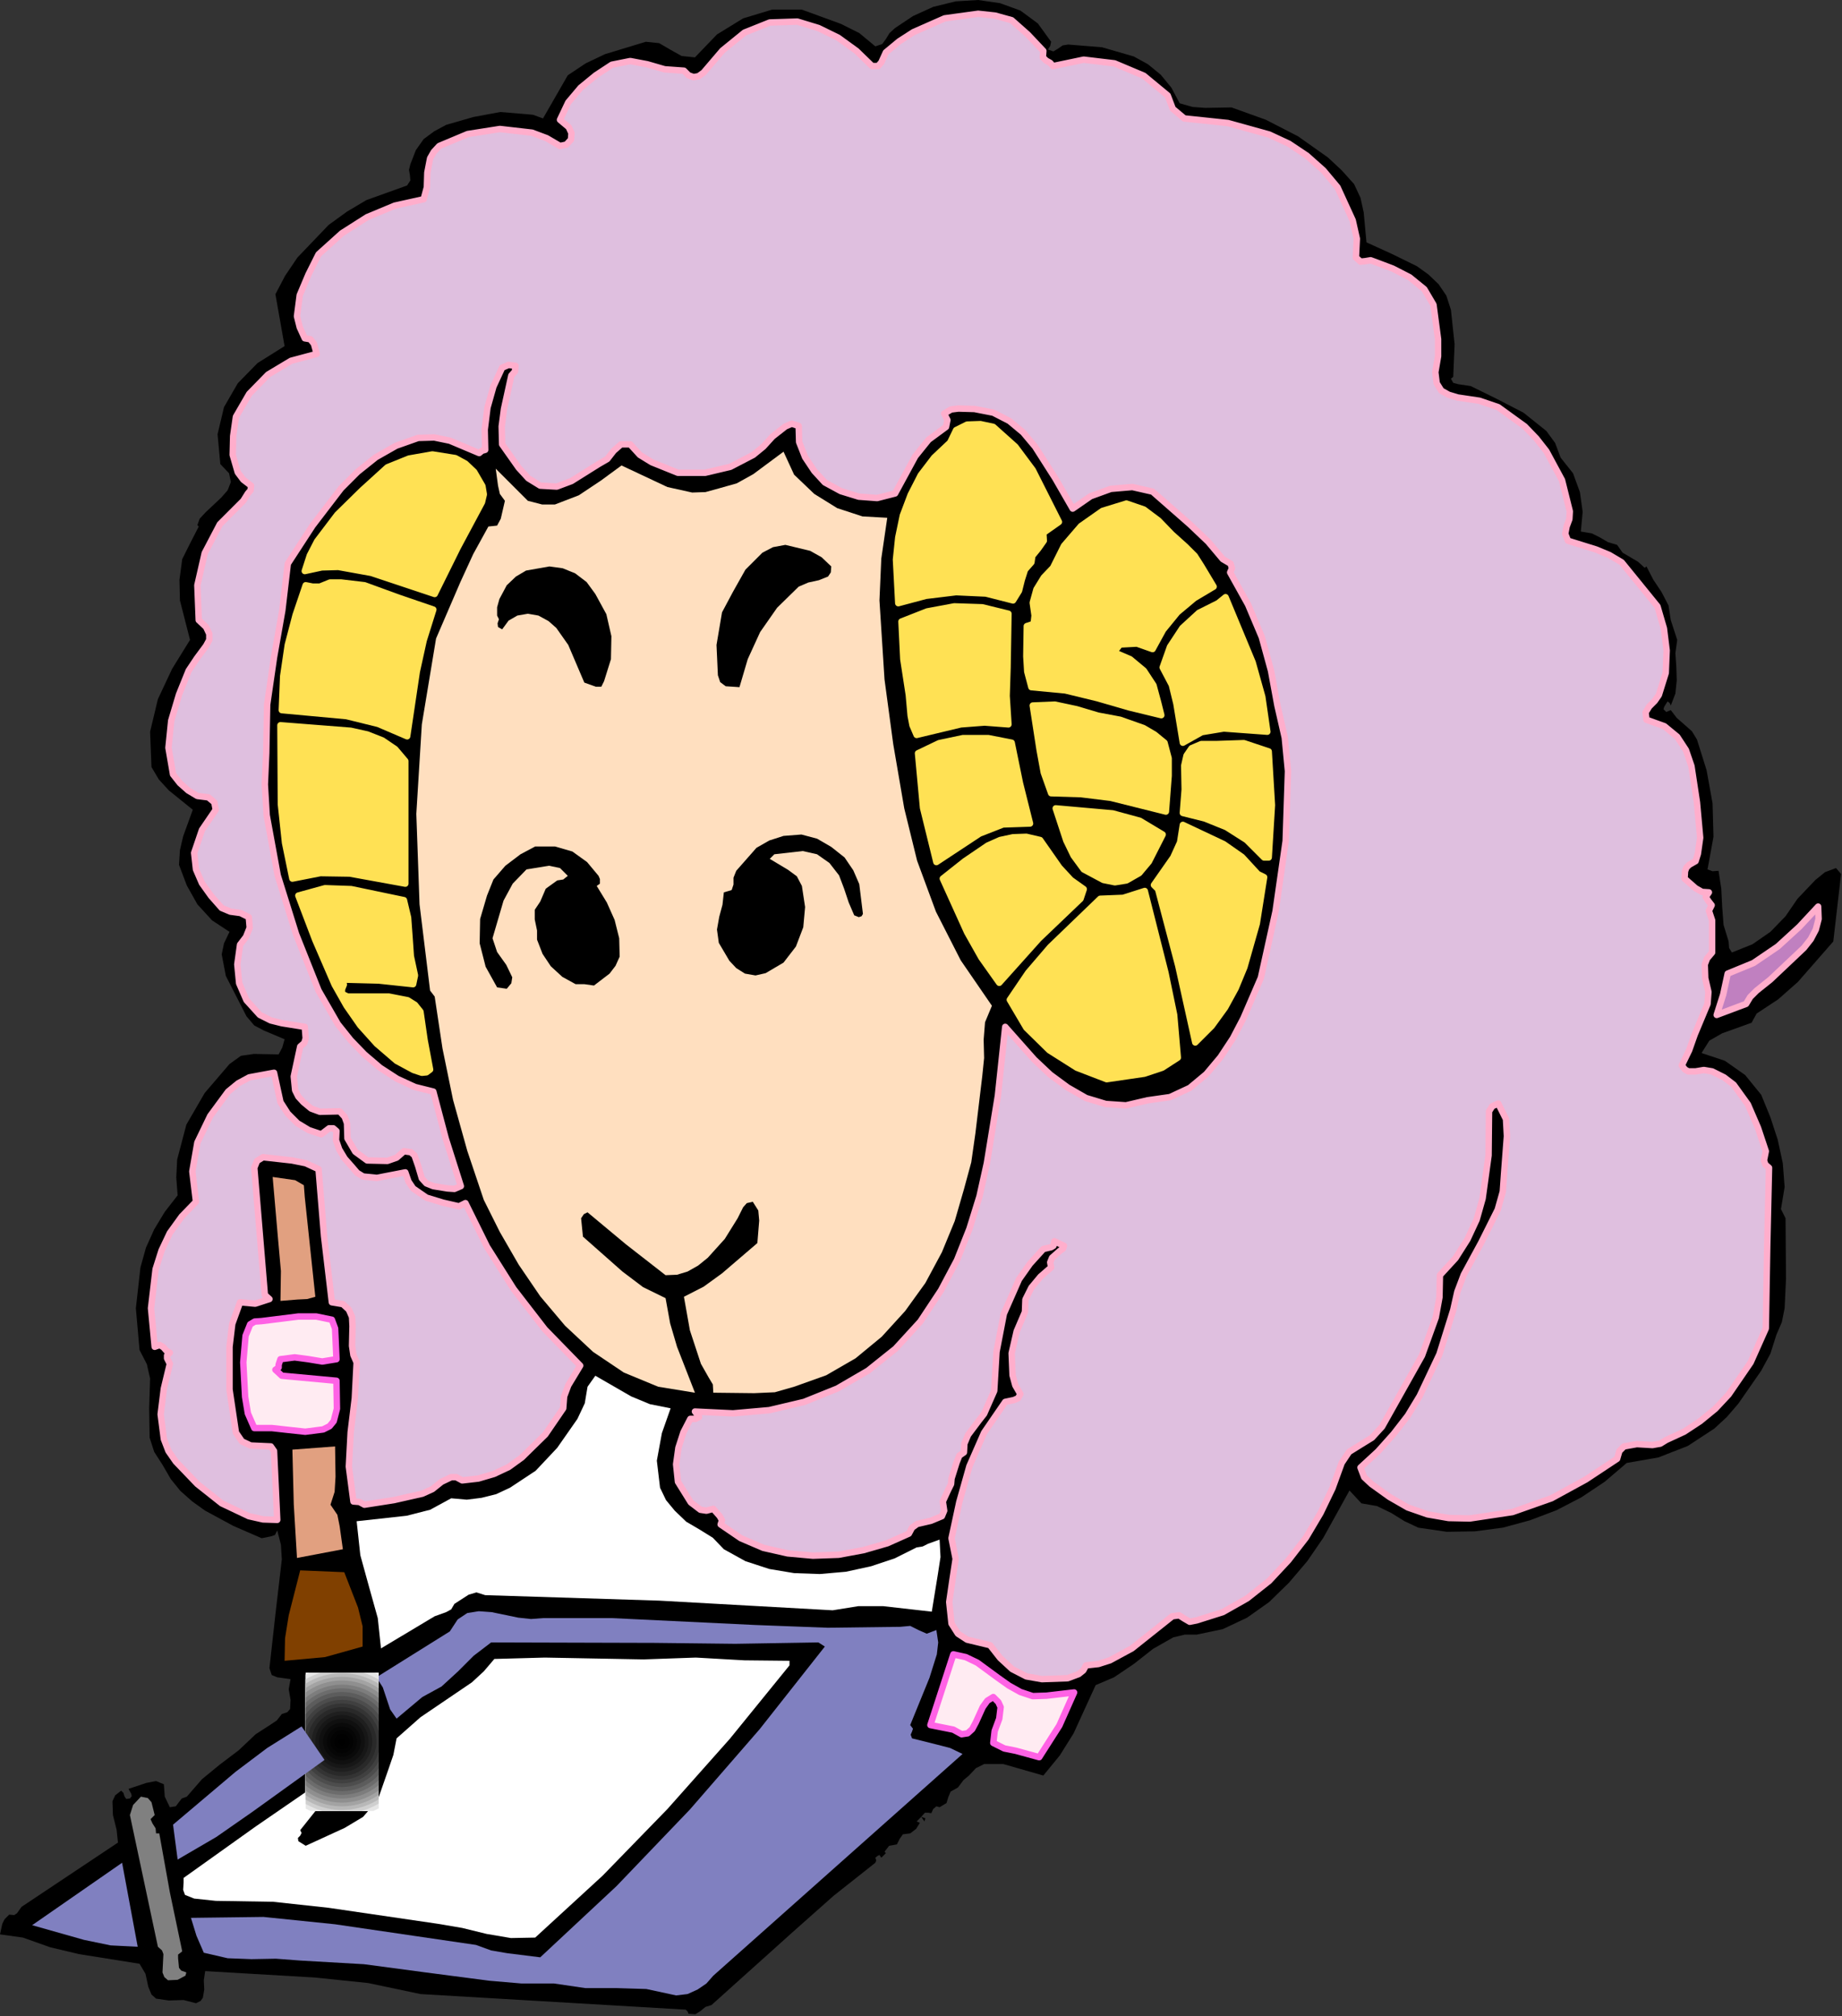
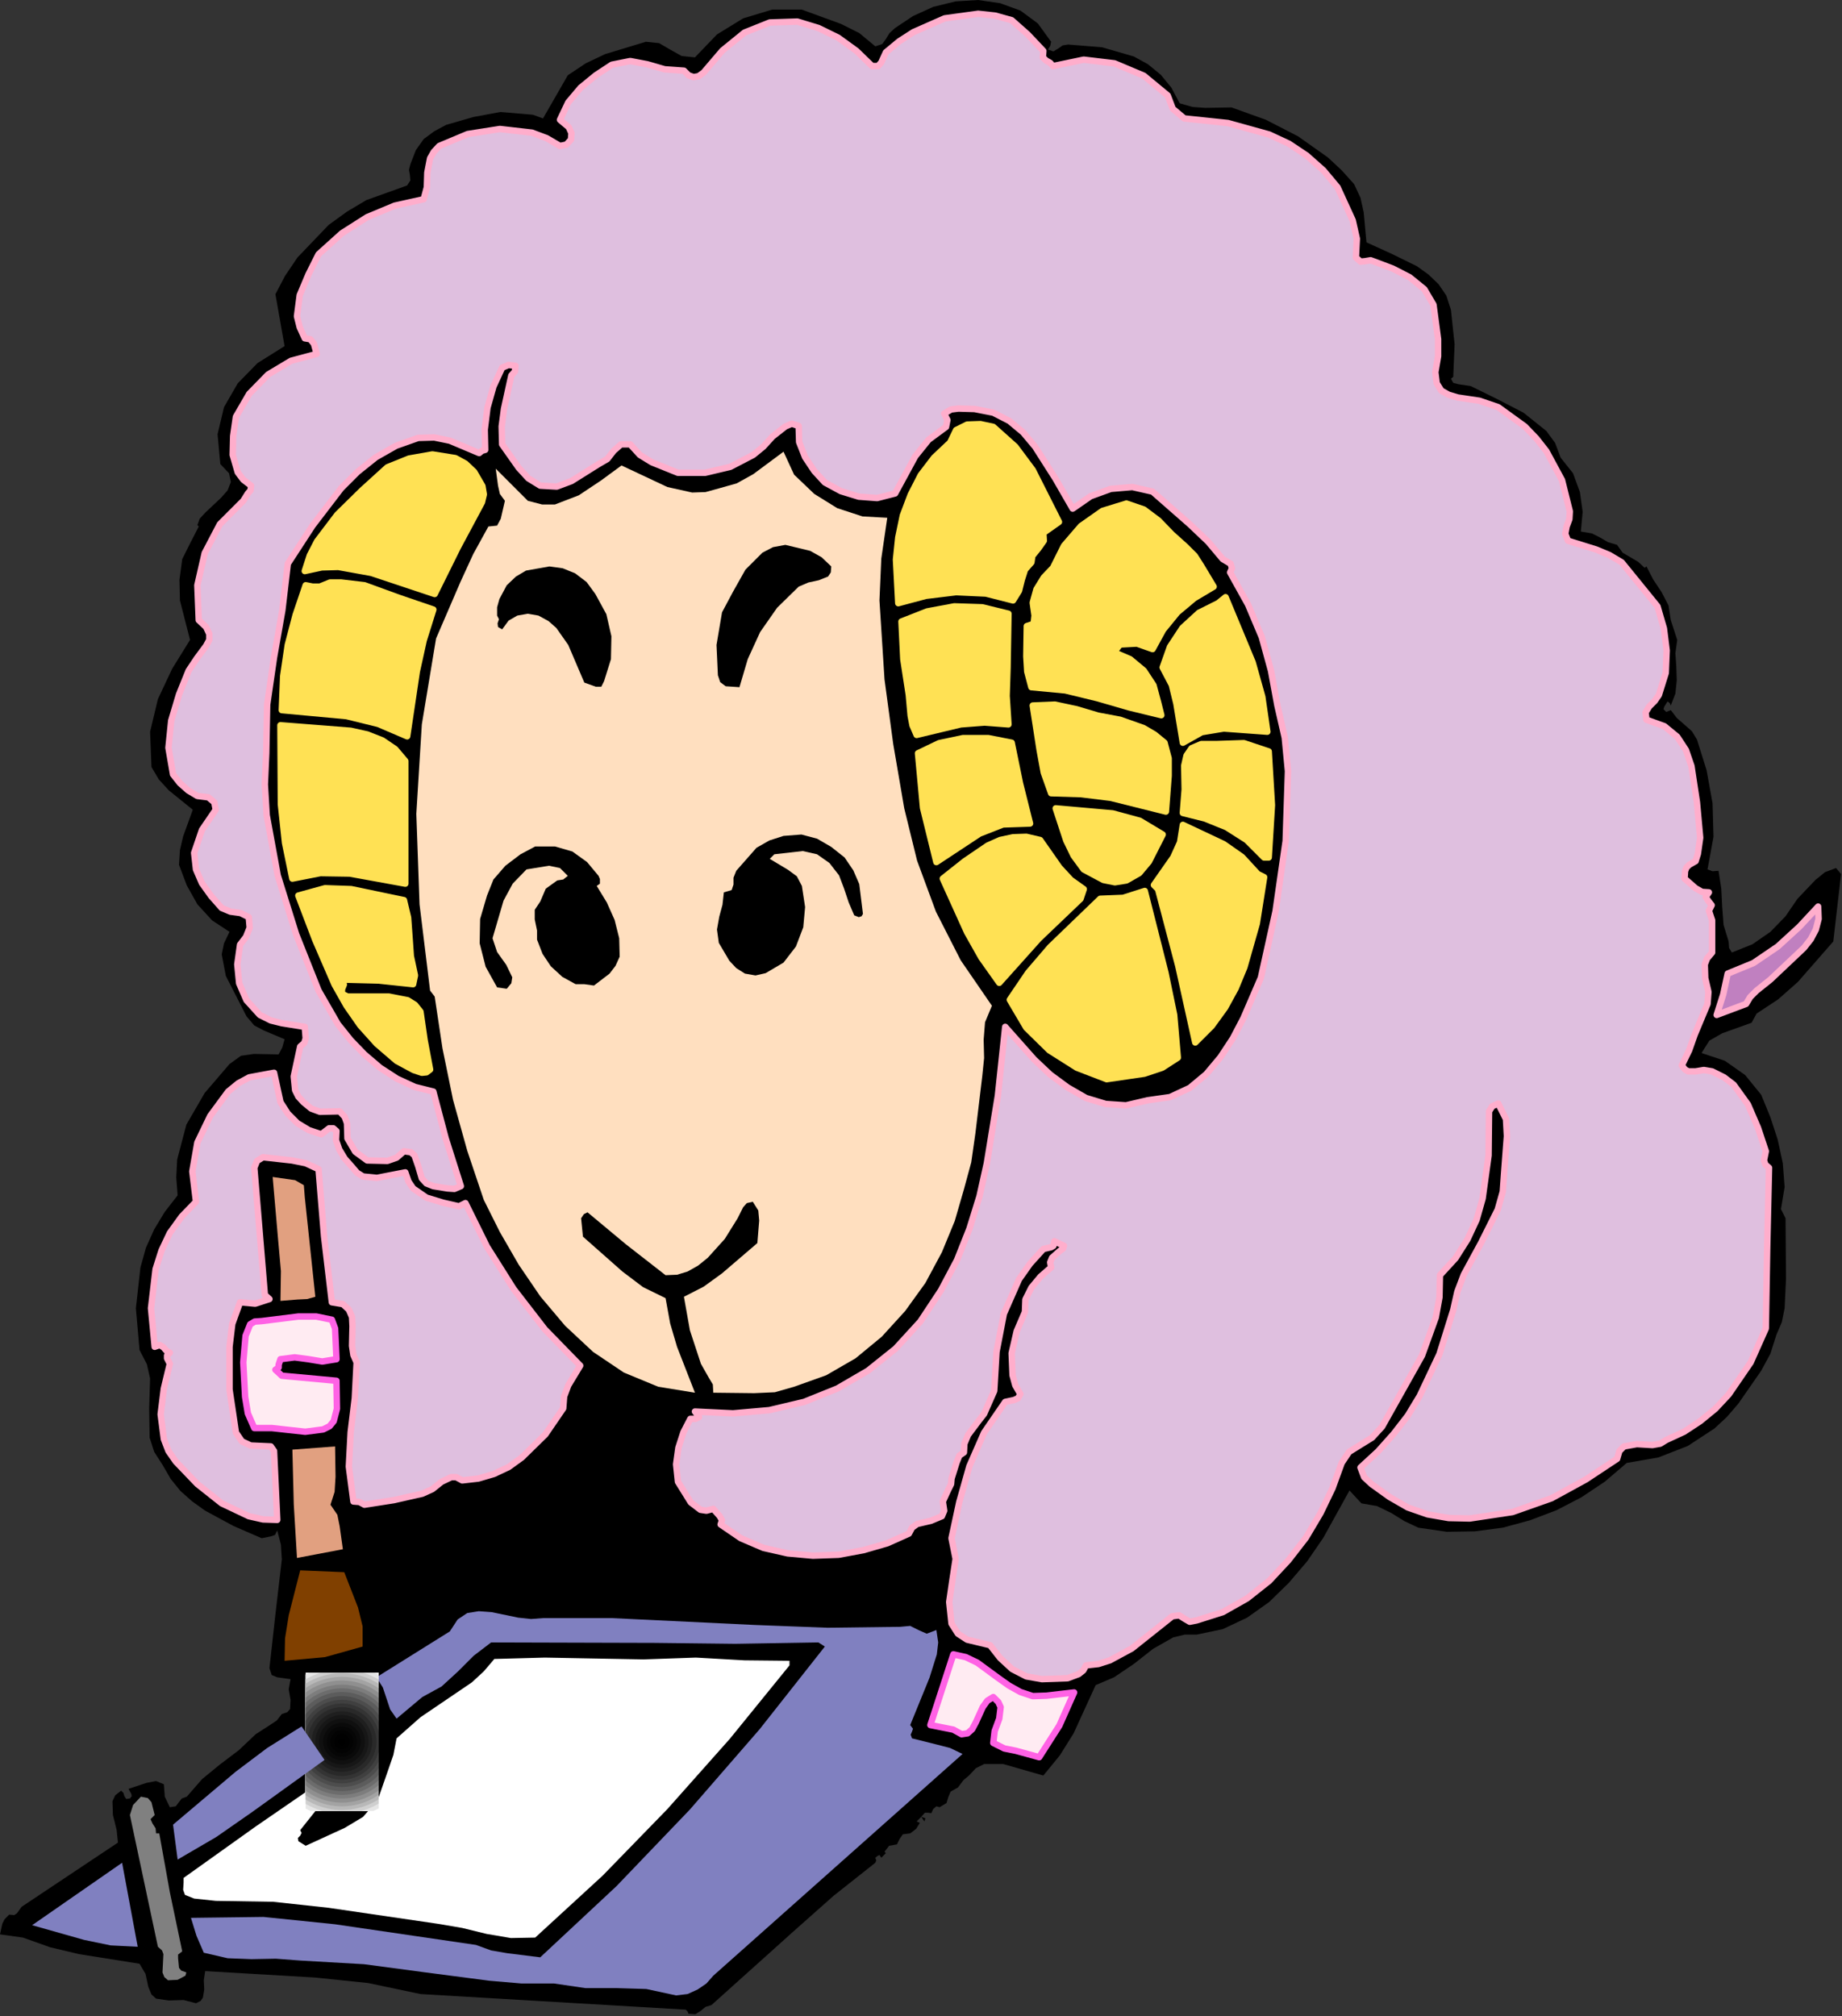
<svg xmlns="http://www.w3.org/2000/svg" xmlns:ns1="http://sodipodi.sourceforge.net/DTD/sodipodi-0.dtd" xmlns:ns2="http://www.inkscape.org/namespaces/inkscape" version="1.0" width="101.93mm" height="111.557mm" id="svg257" ns1:docname="ETOHT014.WMF">
  <rect width="100%" height="100%" fill="#333333" stroke="none" />
  <ns1:namedview pagecolor="#ffffff" bordercolor="#666666" borderopacity="1" objecttolerance="10" gridtolerance="10" guidetolerance="10" ns2:pageopacity="0" ns2:pageshadow="2" ns2:window-width="640" ns2:window-height="480" id="namedview259" />
  <defs id="defs9">
    <clipPath clipPathUnits="userSpaceOnUse" id="clipWmfPath1">
      <path d="M 0,0 L 385.152,0 L 385.152,421.536 L 0,421.536 z" id="path2" />
    </clipPath>
    <clipPath clipPathUnits="userSpaceOnUse" id="clipWmfPath2">
      <path d="M 63.936,349.824 V 378.721 H 79.199 V 349.824 Z" id="path5" />
    </clipPath>
    <pattern id="WMFhbasepattern" patternUnits="userSpaceOnUse" width="6" height="6" x="0" y="0" />
  </defs>
  <path style="fill:#000000;fill-rule:evenodd;fill-opacity:1;stroke:none;" clip-path="url(#clipWmfPath1)" d="  M 219.84,8.736   L 219.648,9.6   L 219.168,10.368   L 220.32,10.752   L 221.28,10.176   L 222.24,9.504   L 223.392,9.312   L 230.496,9.888   L 237.12,11.808   L 240.096,13.44   L 242.784,15.648   L 244.992,18.336   L 246.72,21.6   L 249.408,22.368   L 252.096,22.56   L 257.568,22.464   L 264.768,25.056   L 271.488,28.512   L 277.728,32.928   L 280.608,35.616   L 283.2,38.496   L 284.544,41.376   L 285.216,44.448   L 285.792,50.688   L 291.072,53.088   L 296.352,55.68   L 298.752,57.408   L 300.864,59.424   L 302.496,61.824   L 303.456,64.8   L 304.224,72   L 303.936,78.816   L 303.456,79.2   L 303.936,80.064   L 304.992,80.352   L 307.584,80.736   L 313.056,83.424   L 318.624,86.304   L 323.424,90.144   L 325.248,92.64   L 326.4,95.712   L 328.992,98.976   L 330.432,102.912   L 331.008,107.04   L 330.624,111.168   L 332.928,111.552   L 334.656,112.416   L 336.288,113.376   L 338.208,113.952   L 339.36,115.584   L 340.992,116.544   L 342.624,117.504   L 343.968,118.752   L 344.352,118.464   L 345.792,121.248   L 347.52,123.84   L 348.96,126.624   L 349.44,129.696   L 350.784,133.824   L 350.4,136.608   L 350.592,139.392   L 350.688,142.272   L 350.4,145.056   L 349.44,147.552   L 349.248,147.072   L 348.768,146.688   L 348.096,147.744   L 347.904,148.32   L 348.48,148.896   L 349.44,148.512   L 350.688,150.144   L 352.224,151.488   L 353.856,152.928   L 354.912,154.656   L 356.928,161.088   L 358.176,168   L 358.368,175.008   L 357.12,181.824   L 358.176,182.208   L 359.424,182.112   L 360,185.856   L 360.192,189.696   L 360.48,193.44   L 361.536,196.896   L 361.632,198.24   L 362.208,199.2   L 366.528,197.472   L 370.272,194.88   L 373.44,191.616   L 375.936,187.968   L 379.68,184.032   L 381.696,182.4   L 384,181.536   L 385.056,182.784   L 383.424,196.896   L 376.032,205.344   L 371.904,208.992   L 367.392,211.968   L 366.336,213.888   L 360.192,216.096   L 357.504,217.632   L 355.872,220.224   L 360.768,221.856   L 364.992,224.832   L 368.352,228.96   L 370.272,233.664   L 371.808,238.368   L 372.864,243.264   L 373.248,248.256   L 372.48,252.864   L 373.44,254.784   L 373.536,267.456   L 373.248,273.6   L 372.672,276.48   L 371.52,279.168   L 370.272,283.104   L 368.352,286.656   L 363.552,293.568   L 361.152,296.352   L 358.56,298.752   L 352.992,302.4   L 346.848,304.8   L 340.224,305.952   L 335.616,309.888   L 330.72,313.152   L 325.536,315.84   L 319.968,317.952   L 314.304,319.488   L 308.448,320.256   L 302.592,320.352   L 296.64,319.488   L 293.76,318.144   L 290.976,316.416   L 288,314.976   L 284.736,314.4   L 282.24,311.712   L 276.768,321.6   L 273.408,326.496   L 269.568,331.008   L 265.44,335.04   L 260.832,338.304   L 255.744,340.704   L 250.272,341.856   L 247.776,341.856   L 245.376,342.432   L 241.152,344.832   L 237.12,348   L 232.992,350.784   L 229.152,352.416   L 224.544,362.496   L 221.664,367.104   L 218.208,371.328   L 209.856,368.928   L 205.824,368.928   L 204.096,369.792   L 202.656,371.328   L 201.504,372.288   L 200.352,373.824   L 198.816,374.688   L 198.336,375.84   L 197.952,377.088   L 196.512,377.952   L 195.84,377.76   L 195.168,378.336   L 194.784,379.2   L 194.112,379.104   L 193.44,379.104   L 192.672,379.968   L 193.536,380.256   L 193.344,380.928   L 192.672,379.968   L 191.712,380.928   L 192.384,381.216   L 191.616,382.464   L 190.368,383.424   L 188.832,383.616   L 188.16,384.576   L 187.584,385.728   L 185.952,386.016   L 184.992,387.264   L 185.28,387.552   L 184.32,388.512   L 183.936,387.936   L 183.552,388.128   L 183.072,388.512   L 183.264,389.088   L 183.072,389.568   L 174.336,396.48   L 165.792,404.064   L 148.8,419.328   L 147.552,419.712   L 146.496,420.576   L 145.44,421.248   L 144,421.152   L 143.808,420.672   L 143.424,420.288   L 87.936,417.024   L 76.992,414.72   L 65.856,413.568   L 42.912,412.224   L 42.624,414.144   L 42.72,416.064   L 42.432,417.792   L 41.952,418.464   L 40.992,418.944   L 38.4,418.272   L 35.328,418.368   L 32.64,417.984   L 31.68,417.12   L 31.008,415.488   L 30.432,412.8   L 29.184,410.688   L 16.512,408.672   L 10.464,407.232   L 4.8,405.216   L 0,404.544   L 0.48,402.336   L 0.96,401.376   L 1.92,400.416   L 2.976,400.512   L 3.552,400.128   L 4.512,398.784   L 24.672,385.344   L 24.384,382.656   L 23.616,379.584   L 23.52,376.704   L 24.096,375.456   L 25.344,374.496   L 25.824,374.976   L 26.016,375.648   L 26.4,376.224   L 27.168,376.128   L 27.552,375.648   L 27.456,375.168   L 26.88,374.112   L 30.624,372.864   L 32.64,372.48   L 34.272,373.152   L 34.464,375.744   L 35.52,377.952   L 36.768,377.76   L 37.344,376.992   L 38.016,376.128   L 39.072,375.744   L 42.24,372.096   L 45.984,369.024   L 49.92,366.048   L 53.472,362.688   L 56.448,360.768   L 57.888,359.808   L 58.944,358.464   L 60.096,358.08   L 60.672,357.408   L 60.768,355.488   L 60.384,353.28   L 60.768,351.168   L 57.984,350.784   L 56.832,350.304   L 56.352,348.864   L 57.6,337.632   L 58.944,326.112   L 58.752,323.04   L 57.984,320.064   L 57.504,321.024   L 56.64,321.312   L 54.72,321.696   L 48.768,319.104   L 42.912,315.936   L 40.224,314.016   L 37.728,311.808   L 35.712,309.312   L 33.984,306.336   L 32.256,303.648   L 31.296,300.672   L 31.2,294.528   L 31.392,288.288   L 30.72,285.312   L 29.184,282.336   L 28.416,273.6   L 29.376,265.056   L 30.528,260.928   L 32.256,257.088   L 34.464,253.44   L 37.152,249.984   L 36.864,246.24   L 37.056,242.496   L 38.976,235.2   L 42.816,228.576   L 48,222.528   L 50.4,220.8   L 53.088,220.416   L 58.272,220.512   L 59.04,219.072   L 59.52,217.344   L 55.2,215.52   L 53.184,214.464   L 51.552,212.544   L 47.232,204.096   L 46.368,199.584   L 46.848,197.28   L 48,194.88   L 44.352,192.48   L 41.28,189.12   L 39.072,185.184   L 37.44,180.864   L 37.632,177.792   L 38.304,174.912   L 40.32,169.344   L 35.328,165.312   L 33.216,163.008   L 31.68,160.416   L 31.392,153.024   L 33.024,146.208   L 36,139.872   L 39.744,133.824   L 37.632,125.568   L 37.536,121.248   L 38.112,116.928   L 39.744,113.664   L 41.568,110.112   L 41.28,109.824   L 41.76,108.48   L 43.008,107.136   L 46.272,104.064   L 47.616,102.528   L 48.288,100.8   L 47.904,98.976   L 46.08,97.056   L 45.504,90.816   L 46.848,85.152   L 49.728,80.16   L 53.856,75.936   L 59.52,72.384   L 57.6,61.536   L 59.616,57.696   L 62.208,53.856   L 68.736,47.04   L 72.576,44.256   L 76.608,41.856   L 85.152,38.784   L 85.824,37.728   L 85.728,36.576   L 85.536,35.52   L 85.824,34.368   L 86.976,31.392   L 88.608,29.088   L 90.816,27.456   L 93.312,26.112   L 98.976,24.48   L 104.64,23.424   L 109.248,23.808   L 111.456,24   L 113.568,24.768   L 118.752,15.744   L 122.496,13.248   L 126.528,11.328   L 135.072,8.736   L 137.856,9.024   L 140.16,10.368   L 142.56,11.712   L 145.344,12   L 149.952,7.2   L 155.424,3.84   L 161.472,2.016   L 167.712,2.016   L 175.872,4.992   L 179.712,6.912   L 183.072,9.696   L 184.512,9.216   L 185.28,8.16   L 186.048,6.912   L 187.2,5.856   L 190.944,3.36   L 195.168,1.44   L 199.872,0.288   L 204.576,0   L 209.184,0.672   L 213.408,2.208   L 217.056,4.896   L 219.84,8.736  z " id="path11" />
  <path style="fill:#dfbfdf;fill-rule:evenodd;fill-opacity:1;stroke:#ffaecc;stroke-width:1.344px;stroke-linecap:round;stroke-linejoin:round;stroke-miterlimit:4;stroke-dasharray:none;stroke-opacity:1;" clip-path="url(#clipWmfPath1)" d="  M 218.208,10.656   L 218.112,12   L 218.784,12.672   L 219.648,13.152   L 220.224,13.824   L 226.656,12.48   L 233.088,13.248   L 239.232,15.84   L 244.224,19.968   L 245.28,22.752   L 247.68,24.768   L 256.8,25.728   L 265.44,28.128   L 269.568,30.048   L 273.312,32.544   L 276.768,35.616   L 279.744,39.168   L 282.912,46.08   L 283.776,49.92   L 283.584,53.856   L 284.544,54.72   L 285.504,54.624   L 286.656,54.432   L 287.712,54.816   L 291.264,56.16   L 294.816,57.984   L 297.888,60.48   L 299.808,63.744   L 300.768,70.944   L 300.768,74.496   L 300.192,77.856   L 300.48,80.16   L 301.44,81.696   L 302.976,82.56   L 304.896,83.136   L 309.408,83.808   L 313.344,85.152   L 318.912,89.184   L 321.312,91.68   L 323.424,94.368   L 326.688,100.416   L 328.32,106.944   L 328.224,108.576   L 327.648,110.112   L 327.36,111.648   L 327.936,113.088   L 333.792,114.912   L 336.576,116.064   L 339.168,117.6   L 346.656,126.816   L 348,131.424   L 348.576,136.032   L 348.384,140.736   L 346.944,145.344   L 346.08,146.592   L 344.928,147.744   L 344.16,148.992   L 344.352,150.528   L 348.096,151.872   L 350.784,154.08   L 352.608,156.864   L 353.76,160.224   L 354.912,167.808   L 355.584,175.2   L 355.104,178.56   L 354.624,180.096   L 353.28,180.864   L 352.704,181.44   L 352.416,182.208   L 352.32,183.744   L 354.624,185.76   L 355.968,186.528   L 357.408,186.624   L 356.736,187.584   L 357.312,188.448   L 357.984,189.312   L 357.408,190.464   L 358.08,192.48   L 358.08,194.592   L 358.08,199.2   L 357.024,200.448   L 356.544,201.696   L 356.64,204.576   L 357.312,207.456   L 357.12,209.952   L 354.432,216.384   L 353.28,219.648   L 351.744,222.816   L 352.416,223.68   L 353.088,224.064   L 354.624,224.064   L 356.352,223.776   L 358.08,224.064   L 360.576,225.312   L 362.592,226.848   L 365.568,230.976   L 367.68,235.872   L 369.312,240.768   L 368.928,242.688   L 369.216,243.552   L 369.984,244.224   L 369.6,260.928   L 369.312,277.824   L 366.144,284.928   L 361.536,291.648   L 358.752,294.624   L 355.584,297.216   L 352.224,299.424   L 348.48,301.152   L 347.232,301.92   L 345.6,302.208   L 342.336,302.016   L 339.648,302.496   L 338.688,303.456   L 338.208,305.088   L 331.68,309.408   L 324.48,313.344   L 316.32,316.224   L 307.392,317.568   L 302.976,317.472   L 298.56,316.704   L 294.432,315.264   L 290.592,313.056   L 286.848,310.368   L 285.312,308.928   L 284.544,306.912   L 288.192,303.552   L 291.456,299.904   L 294.432,296.064   L 296.928,291.936   L 301.056,283.2   L 303.936,273.984   L 304.8,270.144   L 306.144,266.592   L 309.792,259.872   L 313.248,252.96   L 314.304,249.216   L 314.592,245.184   L 315.168,237.6   L 314.976,234.048   L 313.344,230.784   L 312.096,231.36   L 311.424,232.416   L 311.328,241.632   L 310.08,250.656   L 308.832,255.072   L 306.912,259.2   L 304.416,263.136   L 301.152,266.688   L 301.056,271.296   L 300.288,275.52   L 297.408,283.488   L 289.056,298.368   L 286.944,300.672   L 284.448,302.208   L 282.144,303.648   L 280.608,305.952   L 278.688,311.232   L 276.192,316.416   L 273.12,321.6   L 269.472,326.304   L 265.44,330.624   L 260.832,334.272   L 255.744,337.152   L 250.272,338.88   L 248.832,339.168   L 247.68,338.496   L 246.624,337.824   L 245.184,338.016   L 236.736,344.736   L 232.128,347.232   L 229.728,348   L 227.136,348.288   L 226.56,349.344   L 225.6,350.112   L 223.296,350.976   L 217.92,351.168   L 214.656,350.592   L 211.68,349.056   L 209.184,346.752   L 207.072,344.064   L 202.272,342.912   L 200.352,341.664   L 199.008,339.552   L 198.528,335.04   L 199.2,330.432   L 199.872,326.016   L 199.008,321.696   L 200.64,314.112   L 202.752,306.624   L 205.824,299.616   L 210.24,293.184   L 212.064,292.8   L 212.928,292.416   L 213.408,291.552   L 212.352,289.728   L 211.776,287.616   L 211.584,283.008   L 212.64,278.4   L 214.368,274.368   L 214.464,271.776   L 215.712,269.28   L 217.632,266.976   L 219.84,265.056   L 219.648,264   L 220.032,263.04   L 221.664,261.6   L 222.336,261.12   L 222.528,260.544   L 220.512,259.584   L 220.32,260.544   L 219.84,260.832   L 218.208,261.216   L 215.424,264.288   L 213.12,267.552   L 209.952,274.752   L 208.416,282.72   L 207.936,290.88   L 206.496,294.144   L 205.824,295.68   L 204.768,297.024   L 202.464,300.096   L 201.696,301.92   L 201.6,303.744   L 200.64,304.416   L 200.064,305.856   L 199.008,309.216   L 198.912,310.368   L 198.336,311.52   L 197.184,314.016   L 197.472,315.936   L 196.992,317.088   L 194.688,318.048   L 191.808,318.72   L 190.752,319.488   L 190.08,320.736   L 185.568,322.752   L 180.576,324.192   L 175.392,325.152   L 170.016,325.344   L 164.736,324.864   L 159.648,323.712   L 154.944,321.696   L 150.72,318.816   L 151.008,317.952   L 150.528,317.088   L 149.184,315.552   L 147.744,315.936   L 146.496,315.744   L 144.48,314.208   L 141.792,309.888   L 141.408,306.24   L 141.888,302.784   L 142.944,299.52   L 144.384,296.736   L 145.44,296.736   L 146.208,296.352   L 145.344,295.2   L 153.312,295.584   L 160.896,294.912   L 168.192,293.184   L 175.104,290.4   L 181.536,286.656   L 187.296,282.048   L 192.48,276.384   L 196.8,269.856   L 200.16,263.52   L 202.752,256.992   L 204.864,250.176   L 206.4,243.264   L 208.704,229.152   L 210.24,214.752   L 216.288,221.568   L 219.648,224.736   L 223.296,227.424   L 227.136,229.632   L 231.264,230.88   L 235.488,231.168   L 240,230.112   L 244.704,229.44   L 248.832,227.52   L 252.288,224.64   L 255.264,221.088   L 257.856,217.152   L 260.064,212.928   L 263.712,204.48   L 266.784,190.56   L 268.896,175.872   L 269.376,161.28   L 268.704,154.272   L 267.168,147.552   L 265.824,140.256   L 263.904,133.248   L 261.024,126.432   L 257.28,119.712   L 257.664,118.848   L 257.376,117.888   L 255.744,116.928   L 252.672,113.28   L 248.832,109.632   L 241.056,102.816   L 236.832,101.856   L 232.32,102.24   L 228.096,103.776   L 224.352,106.368   L 220.704,100.032   L 216.48,93.408   L 213.984,90.432   L 211.104,88.032   L 207.744,86.304   L 203.808,85.536   L 200.448,85.44   L 198.912,85.632   L 197.472,86.496   L 198.144,87.84   L 197.856,89.28   L 194.208,91.968   L 191.424,95.424   L 187.2,103.2   L 183.456,104.16   L 179.616,103.872   L 175.872,102.72   L 172.512,100.896   L 170.304,98.496   L 168.384,95.616   L 167.136,92.448   L 167.04,89.088   L 165.6,88.608   L 164.256,89.184   L 161.568,91.296   L 159.648,93.408   L 157.536,95.136   L 152.736,97.632   L 147.456,98.88   L 141.792,98.88   L 136.32,96.672   L 133.824,95.136   L 131.808,92.928   L 129.888,92.928   L 128.352,94.272   L 127.008,96   L 125.184,97.056   L 119.52,100.608   L 116.448,101.76   L 112.992,101.568   L 110.496,100.032   L 108.48,97.824   L 105.024,92.928   L 104.928,89.184   L 105.408,85.536   L 106.944,78.528   L 107.712,77.664   L 107.808,76.512   L 106.368,76.32   L 105.024,76.896   L 103.2,80.832   L 101.952,85.248   L 101.376,89.856   L 101.472,94.08   L 100.8,94.272   L 100.224,94.752   L 94.08,92.16   L 90.816,91.488   L 87.456,91.584   L 82.848,93.216   L 78.624,95.616   L 74.784,98.688   L 71.328,102.144   L 65.376,109.92   L 60.192,117.888   L 59.04,127.68   L 57.312,137.472   L 55.872,147.36   L 55.68,157.536   L 55.392,164.064   L 55.776,170.496   L 58.08,183.072   L 61.92,195.36   L 66.624,207.168   L 70.656,214.176   L 73.344,217.536   L 76.224,220.512   L 79.488,223.296   L 83.04,225.6   L 86.784,227.328   L 90.624,228.288   L 93.216,238.08   L 96.384,248.064   L 95.04,248.64   L 93.6,248.544   L 90.624,248.064   L 89.184,247.488   L 88.224,246.432   L 87.456,243.84   L 86.688,241.632   L 85.92,240.96   L 84.48,240.768   L 82.944,242.112   L 81.024,242.784   L 76.8,242.688   L 74.304,240.864   L 72.672,238.08   L 72.576,234.912   L 72.096,233.568   L 71.04,232.416   L 66.912,232.512   L 65.088,231.84   L 63.456,230.496   L 62.4,229.344   L 61.728,228   L 61.44,225.12   L 62.784,218.88   L 63.648,218.112   L 63.936,217.152   L 63.744,214.752   L 58.944,213.984   L 56.64,213.408   L 54.336,212.256   L 51.552,209.184   L 50.016,205.632   L 49.632,201.696   L 50.208,197.568   L 51.456,195.936   L 52.224,194.016   L 52.032,191.808   L 50.304,190.944   L 48.192,190.656   L 46.368,189.888   L 44.16,187.392   L 42.24,184.704   L 40.992,181.824   L 40.608,178.368   L 42.24,173.568   L 45.12,169.344   L 44.832,167.808   L 43.584,166.752   L 41.28,166.464   L 39.36,165.312   L 37.632,163.776   L 36.192,161.952   L 35.232,156.384   L 35.808,150.72   L 37.44,145.248   L 39.456,140.256   L 41.184,137.664   L 43.104,135.072   L 43.776,133.824   L 43.776,132.576   L 43.104,131.136   L 41.568,129.696   L 41.28,122.4   L 42.816,115.68   L 45.984,109.632   L 50.88,104.736   L 51.84,103.2   L 52.416,102.528   L 52.512,101.568   L 50.88,100.32   L 49.728,98.784   L 48.672,95.136   L 48.768,91.2   L 49.344,87.168   L 52.128,82.368   L 56.064,78.336   L 60.864,75.456   L 66.24,74.016   L 65.664,71.904   L 64.896,70.944   L 63.744,70.752   L 62.688,68.448   L 62.112,66.144   L 62.688,61.728   L 64.512,57.408   L 66.624,53.184   L 71.52,48.768   L 76.8,45.408   L 82.56,43.008   L 88.608,41.664   L 89.28,39.168   L 89.376,36.096   L 89.952,33.12   L 90.72,31.776   L 91.872,30.528   L 97.824,28.032   L 104.544,26.976   L 111.264,27.744   L 114.336,28.896   L 117.12,30.528   L 118.464,30.24   L 119.424,29.184   L 119.52,27.84   L 118.944,26.592   L 117.12,25.056   L 118.848,21.408   L 121.44,18.336   L 124.608,15.744   L 127.968,13.536   L 131.808,12.768   L 135.36,13.44   L 139.008,14.496   L 143.04,14.784   L 144,15.744   L 145.056,16.128   L 146.112,15.936   L 147.168,15.168   L 151.104,10.56   L 155.712,6.816   L 160.992,4.704   L 166.752,4.512   L 171.168,5.856   L 175.296,7.872   L 179.136,10.656   L 182.4,13.824   L 183.648,13.824   L 184.32,13.056   L 185.28,10.944   L 188.064,8.64   L 191.04,6.72   L 197.568,3.84   L 204.576,2.88   L 208.128,3.264   L 211.584,4.224   L 214.944,7.2   L 218.208,10.656  z " id="path13" />
  <path style="fill:#ffe154;fill-rule:evenodd;fill-opacity:1;stroke:#ffe154;stroke-width:1.344px;stroke-linecap:round;stroke-linejoin:round;stroke-miterlimit:4;stroke-dasharray:none;stroke-opacity:1;" clip-path="url(#clipWmfPath1)" d="  M 221.472,109.152   L 218.208,111.456   L 218.304,113.088   L 217.152,114.72   L 215.904,116.256   L 215.712,117.6   L 214.368,119.136   L 213.696,121.248   L 213.12,123.552   L 211.872,125.568   L 206.208,124.128   L 199.968,123.84   L 193.632,124.608   L 187.872,126.144   L 187.392,117.024   L 187.872,112.416   L 188.832,107.808   L 190.464,103.488   L 192.576,99.36   L 195.36,95.712   L 198.72,92.544   L 199.968,89.952   L 202.272,88.8   L 205.056,88.704   L 207.744,89.28   L 212.352,93.408   L 216,98.304   L 221.472,109.152  z " id="path15" />
  <path style="fill:#ffdfbf;fill-rule:evenodd;fill-opacity:1;stroke:none;" clip-path="url(#clipWmfPath1)" d="  M 166.08,99.264   L 170.304,103.296   L 175.104,106.272   L 180.384,108   L 185.568,108.288   L 184.32,116.832   L 183.936,125.568   L 184.992,142.08   L 186.816,155.616   L 189.12,169.056   L 191.808,180   L 195.744,190.656   L 200.928,200.832   L 207.456,210.336   L 206.016,213.792   L 205.728,217.44   L 205.824,221.28   L 205.44,225.024   L 204,237.024   L 203.136,243.072   L 201.6,248.736   L 199.68,255.36   L 196.992,261.888   L 193.536,268.32   L 189.312,274.176   L 184.416,279.552   L 178.944,284.064   L 172.8,287.616   L 166.08,290.016   L 162.048,291.168   L 157.728,291.36   L 149.184,291.264   L 149.088,289.536   L 148.224,288.096   L 146.592,285.216   L 144.288,278.208   L 143.04,271.2   L 147.168,269.088   L 151.008,266.304   L 158.4,259.968   L 158.784,255.264   L 158.592,253.152   L 157.44,251.328   L 156.192,251.616   L 155.424,252.48   L 154.272,254.784   L 151.584,259.104   L 148.032,263.04   L 146.016,264.672   L 143.808,265.92   L 141.6,266.592   L 139.2,266.688   L 130.944,260.256   L 122.88,253.536   L 122.112,253.92   L 121.536,254.784   L 121.92,258.624   L 130.176,265.92   L 134.496,269.184   L 139.2,271.488   L 140.16,276.768   L 141.6,281.664   L 145.344,291.264   L 137.664,290.016   L 130.464,287.04   L 124.032,282.72   L 118.176,277.248   L 112.992,271.104   L 108.48,264.48   L 104.544,257.664   L 101.184,250.944   L 97.728,240.672   L 94.752,230.016   L 92.544,219.264   L 90.912,208.416   L 89.952,207.168   L 87.744,189.12   L 87.072,170.208   L 88.224,151.488   L 91.2,133.536   L 96.288,121.728   L 98.976,115.872   L 102.144,110.112   L 103.968,109.92   L 104.736,108.48   L 105.6,104.736   L 104.544,103.296   L 104.16,101.568   L 103.68,98.016   L 110.4,104.736   L 113.376,105.504   L 116.064,105.504   L 121.056,103.584   L 125.664,100.512   L 129.984,97.344   L 139.584,101.856   L 144.768,103.008   L 147.552,102.912   L 150.336,102.144   L 154.08,101.088   L 157.536,99.168   L 163.872,94.464   L 166.08,99.264  z " id="path17" />
  <path style="fill:#ffe154;fill-rule:evenodd;fill-opacity:1;stroke:#ffe154;stroke-width:1.344px;stroke-linecap:round;stroke-linejoin:round;stroke-miterlimit:4;stroke-dasharray:none;stroke-opacity:1;" clip-path="url(#clipWmfPath1)" d="  M 99.168,98.688   L 100.896,101.664   L 101.184,103.392   L 100.8,105.024   L 95.712,114.528   L 90.912,124.224   L 77.664,119.808   L 70.752,118.56   L 67.296,118.656   L 63.744,119.424   L 64.8,116.16   L 66.336,113.184   L 70.56,107.616   L 75.744,102.528   L 81.024,97.728   L 85.536,95.904   L 90.432,95.04   L 95.232,95.808   L 97.344,96.96   L 99.168,98.688  z " id="path19" />
  <path style="fill:#ffe154;fill-rule:evenodd;fill-opacity:1;stroke:#ffe154;stroke-width:1.344px;stroke-linecap:round;stroke-linejoin:round;stroke-miterlimit:4;stroke-dasharray:none;stroke-opacity:1;" clip-path="url(#clipWmfPath1)" d="  M 247.968,114.336   L 249.888,116.256   L 251.232,118.368   L 253.824,122.688   L 249.792,125.088   L 246.24,128.064   L 243.264,131.712   L 241.056,135.744   L 237.792,134.592   L 234.24,134.784   L 232.992,136.416   L 236.352,137.856   L 239.232,140.256   L 241.248,143.328   L 242.208,146.88   L 242.88,149.568   L 236.16,147.936   L 229.536,146.016   L 222.816,144.384   L 215.712,143.712   L 214.848,140.448   L 214.656,137.28   L 214.752,130.944   L 216.192,130.464   L 216.384,128.736   L 216,126.048   L 216.768,123.264   L 218.304,120.768   L 220.224,118.752   L 222.528,114.144   L 226.08,110.016   L 230.592,106.848   L 235.584,105.312   L 239.232,106.56   L 242.304,108.864   L 245.088,111.744   L 247.968,114.336  z " id="path21" />
  <path style="fill:#000000;fill-rule:evenodd;fill-opacity:1;stroke:none;" clip-path="url(#clipWmfPath1)" d="  M 173.856,118.464   L 173.76,119.712   L 173.184,120.576   L 171.264,121.344   L 169.056,121.824   L 167.04,122.688   L 162.528,127.104   L 158.976,132.192   L 156.384,137.856   L 154.656,143.712   L 151.776,143.52   L 150.624,142.656   L 150.144,141.216   L 149.856,134.88   L 151.008,128.064   L 153.312,123.744   L 155.904,119.136   L 159.456,115.584   L 161.664,114.432   L 164.256,113.952   L 169.44,115.2   L 171.84,116.544   L 173.856,118.464  z " id="path23" />
  <path style="fill:#000000;fill-rule:evenodd;fill-opacity:1;stroke:none;" clip-path="url(#clipWmfPath1)" d="  M 168.384,118.464   L 163.392,121.824   L 161.376,124.128   L 160.32,126.528   L 157.632,128.928   L 155.616,131.904   L 153.024,138.624   L 153.12,132.768   L 154.752,126.816   L 158.112,121.536   L 160.32,119.328   L 162.912,117.6   L 165.696,117.504   L 167.232,117.696   L 168.384,118.464  z " id="path25" />
  <path style="fill:#000000;fill-rule:evenodd;fill-opacity:1;stroke:none;" clip-path="url(#clipWmfPath1)" d="  M 124.512,124.224   L 126.816,128.448   L 127.872,133.056   L 127.776,137.856   L 126.336,142.464   L 125.76,143.616   L 124.608,143.616   L 122.208,142.752   L 118.848,134.88   L 116.352,131.328   L 114.72,129.888   L 112.608,128.736   L 110.4,128.352   L 108.192,128.736   L 106.368,129.792   L 105.024,131.616   L 104.16,131.136   L 104.064,130.368   L 104.352,129.504   L 103.968,128.736   L 103.968,127.008   L 104.448,125.28   L 105.984,122.4   L 107.904,120.576   L 110.016,119.328   L 114.912,118.464   L 117.696,118.848   L 120.288,119.904   L 122.688,121.728   L 124.512,124.224  z " id="path27" />
  <path style="fill:#ffe154;fill-rule:evenodd;fill-opacity:1;stroke:#ffe154;stroke-width:1.344px;stroke-linecap:round;stroke-linejoin:round;stroke-miterlimit:4;stroke-dasharray:none;stroke-opacity:1;" clip-path="url(#clipWmfPath1)" d="  M 90.624,127.488   L 88.608,133.92   L 87.168,140.448   L 85.152,153.984   L 79.104,151.392   L 72.48,149.76   L 58.944,148.512   L 59.232,141.408   L 60.192,134.88   L 61.824,128.64   L 63.936,122.4   L 65.376,122.688   L 66.912,122.688   L 69.024,121.824   L 71.328,121.824   L 76.224,122.4   L 83.328,124.992   L 90.624,127.488  z " id="path29" />
  <path style="fill:#000000;fill-rule:evenodd;fill-opacity:1;stroke:none;" clip-path="url(#clipWmfPath1)" d="  M 122.208,126.816   L 124.416,132.096   L 124.896,134.976   L 124.512,137.952   L 123.552,137.184   L 123.072,136.032   L 122.88,134.688   L 122.208,133.536   L 119.712,130.368   L 116.64,127.488   L 113.088,125.376   L 109.152,124.512   L 109.92,123.552   L 110.976,122.88   L 113.28,122.016   L 116.16,122.112   L 118.56,123.072   L 120.672,124.704   L 122.208,126.816  z " id="path31" />
  <path style="fill:#ffe154;fill-rule:evenodd;fill-opacity:1;stroke:#ffe154;stroke-width:1.344px;stroke-linecap:round;stroke-linejoin:round;stroke-miterlimit:4;stroke-dasharray:none;stroke-opacity:1;" clip-path="url(#clipWmfPath1)" d="  M 265.056,153.024   L 255.936,152.352   L 251.328,153.12   L 247.392,155.328   L 246.048,147.168   L 245.088,143.232   L 243.168,139.584   L 244.704,135.264   L 247.296,131.328   L 250.752,128.16   L 254.784,126.144   L 256.32,124.896   L 261.984,138.528   L 264,145.728   L 265.056,153.024  z " id="path33" />
  <path style="fill:#ffe154;fill-rule:evenodd;fill-opacity:1;stroke:#ffe154;stroke-width:1.344px;stroke-linecap:round;stroke-linejoin:round;stroke-miterlimit:4;stroke-dasharray:none;stroke-opacity:1;" clip-path="url(#clipWmfPath1)" d="  M 210.912,128.352   L 210.72,139.584   L 210.528,145.536   L 210.912,151.488   L 205.92,151.104   L 200.928,151.488   L 191.712,153.696   L 190.848,151.68   L 190.464,149.664   L 190.08,145.344   L 188.928,137.856   L 188.544,129.984   L 193.92,127.872   L 199.584,126.816   L 205.44,127.008   L 210.912,128.352  z " id="path35" />
  <path style="fill:#ffe154;fill-rule:evenodd;fill-opacity:1;stroke:#ffe154;stroke-width:1.344px;stroke-linecap:round;stroke-linejoin:round;stroke-miterlimit:4;stroke-dasharray:none;stroke-opacity:1;" clip-path="url(#clipWmfPath1)" d="  M 243.552,155.328   L 244.416,158.592   L 244.416,162.24   L 243.84,169.728   L 232.32,166.848   L 226.08,166.08   L 219.84,165.888   L 218.304,161.568   L 217.44,156.864   L 216,147.552   L 220.608,147.36   L 225.12,148.32   L 229.632,149.664   L 234.24,150.528   L 239.136,152.256   L 241.44,153.6   L 243.552,155.328  z " id="path37" />
  <path style="fill:#ffe154;fill-rule:evenodd;fill-opacity:1;stroke:#ffe154;stroke-width:1.344px;stroke-linecap:round;stroke-linejoin:round;stroke-miterlimit:4;stroke-dasharray:none;stroke-opacity:1;" clip-path="url(#clipWmfPath1)" d="  M 84.768,159.168   L 84.768,184.8   L 73.152,182.688   L 67.008,182.592   L 61.152,183.744   L 59.616,176.256   L 58.752,168.192   L 58.656,151.68   L 73.344,152.832   L 76.8,153.6   L 79.968,154.848   L 82.656,156.672   L 84.768,159.168  z " id="path39" />
  <path style="fill:#ffe154;fill-rule:evenodd;fill-opacity:1;stroke:#ffe154;stroke-width:1.344px;stroke-linecap:round;stroke-linejoin:round;stroke-miterlimit:4;stroke-dasharray:none;stroke-opacity:1;" clip-path="url(#clipWmfPath1)" d="  M 211.584,155.328   L 213.312,163.776   L 215.424,172.224   L 209.76,172.416   L 204.864,174.336   L 195.84,180.288   L 193.056,168.96   L 192,157.536   L 196.416,155.424   L 201.408,154.368   L 206.688,154.368   L 211.584,155.328  z " id="path41" />
  <path style="fill:#ffe154;fill-rule:evenodd;fill-opacity:1;stroke:#ffe154;stroke-width:1.344px;stroke-linecap:round;stroke-linejoin:round;stroke-miterlimit:4;stroke-dasharray:none;stroke-opacity:1;" clip-path="url(#clipWmfPath1)" d="  M 265.344,157.152   L 266.016,168.384   L 265.344,179.328   L 264.384,179.328   L 260.736,175.68   L 256.512,172.992   L 252,171.168   L 247.392,170.016   L 247.776,165.12   L 247.68,160.128   L 248.16,158.016   L 249.216,156.48   L 251.232,155.616   L 254.4,155.616   L 260.16,155.424   L 265.344,157.152  z " id="path43" />
  <path style="fill:#ffe154;fill-rule:evenodd;fill-opacity:1;stroke:#ffe154;stroke-width:1.344px;stroke-linecap:round;stroke-linejoin:round;stroke-miterlimit:4;stroke-dasharray:none;stroke-opacity:1;" clip-path="url(#clipWmfPath1)" d="  M 243.168,174.528   L 240.288,180.192   L 238.272,182.592   L 235.584,184.128   L 233.184,184.512   L 230.784,184.032   L 226.656,181.824   L 224.544,178.944   L 223.008,175.776   L 220.8,169.056   L 232.704,170.112   L 238.368,171.648   L 243.168,174.528  z " id="path45" />
  <path style="fill:#ffe154;fill-rule:evenodd;fill-opacity:1;stroke:#ffe154;stroke-width:1.344px;stroke-linecap:round;stroke-linejoin:round;stroke-miterlimit:4;stroke-dasharray:none;stroke-opacity:1;" clip-path="url(#clipWmfPath1)" d="  M 263.04,182.784   L 264.384,183.456   L 262.848,193.152   L 260.256,202.272   L 258.432,206.688   L 256.224,210.72   L 253.44,214.56   L 249.984,218.016   L 246.432,201.984   L 242.208,185.952   L 241.344,185.088   L 245.376,179.328   L 246.816,176.16   L 247.392,172.512   L 255.936,176.544   L 259.776,179.232   L 263.04,182.784  z " id="path47" />
  <path style="fill:#000000;fill-rule:evenodd;fill-opacity:1;stroke:none;" clip-path="url(#clipWmfPath1)" d="  M 176.64,179.328   L 178.464,182.016   L 179.712,184.896   L 180.48,191.136   L 180.192,191.616   L 179.616,191.808   L 178.656,191.424   L 177.504,188.736   L 176.544,185.856   L 175.488,183.072   L 173.472,180.48   L 170.88,178.656   L 167.904,177.984   L 161.952,178.656   L 160.992,179.616   L 164.832,181.92   L 166.656,183.264   L 167.712,185.28   L 168.384,189.696   L 168,193.92   L 166.464,197.952   L 163.872,201.312   L 160.128,203.52   L 158.016,204   L 155.808,203.616   L 153.984,202.464   L 152.544,200.928   L 150.336,197.184   L 149.952,194.4   L 150.432,191.712   L 151.104,189.216   L 151.392,186.624   L 153.024,186.144   L 153.408,184.992   L 153.408,183.552   L 153.984,182.112   L 158.208,177.312   L 160.896,175.776   L 163.872,174.816   L 167.616,174.528   L 170.88,175.392   L 173.856,177.12   L 176.64,179.328  z " id="path49" />
  <path style="fill:#ffe154;fill-rule:evenodd;fill-opacity:1;stroke:#ffe154;stroke-width:1.344px;stroke-linecap:round;stroke-linejoin:round;stroke-miterlimit:4;stroke-dasharray:none;stroke-opacity:1;" clip-path="url(#clipWmfPath1)" d="  M 217.536,175.68   L 221.568,181.44   L 223.968,184.032   L 226.656,185.952   L 225.984,187.968   L 217.248,196.32   L 208.992,205.536   L 205.248,200.256   L 202.272,194.976   L 197.184,183.744   L 201.792,180.096   L 206.592,176.832   L 209.184,175.68   L 211.872,175.104   L 214.656,175.008   L 217.536,175.68  z " id="path51" />
  <path style="fill:#000000;fill-rule:evenodd;fill-opacity:1;stroke:none;" clip-path="url(#clipWmfPath1)" d="  M 125.184,183.168   L 125.472,183.84   L 125.472,184.8   L 124.8,185.28   L 126.912,188.736   L 128.544,192.384   L 129.504,196.224   L 129.6,200.064   L 128.736,201.984   L 127.488,203.616   L 124.224,206.112   L 122.208,205.824   L 120.384,205.824   L 117.6,204.288   L 115.2,202.08   L 113.472,199.488   L 112.32,196.512   L 112.32,194.592   L 111.84,192.288   L 111.84,190.272   L 112.992,188.544   L 114.144,185.856   L 116.544,184.128   L 117.792,183.936   L 118.752,183.168   L 117.12,181.536   L 114.816,181.056   L 110.112,181.824   L 107.232,184.8   L 105.312,188.352   L 103.008,196.224   L 103.968,199.104   L 105.888,201.792   L 107.136,204.384   L 106.944,205.632   L 105.984,206.784   L 103.968,206.496   L 101.568,202.176   L 100.32,197.28   L 100.416,192.192   L 101.856,187.296   L 103.2,183.936   L 105.696,181.056   L 108.864,178.656   L 111.936,177.024   L 116.064,177.024   L 119.712,178.08   L 122.784,180.288   L 125.184,183.168  z " id="path53" />
  <path style="fill:#000000;fill-rule:evenodd;fill-opacity:1;stroke:none;" clip-path="url(#clipWmfPath1)" d="  M 164.256,187.584   L 163.872,193.632   L 162.816,196.416   L 160.608,198.816   L 159.36,199.776   L 158.016,200.064   L 155.136,199.2   L 153.888,196.8   L 153.504,193.92   L 153.888,190.944   L 154.656,188.256   L 155.424,187.872   L 155.616,187.008   L 155.904,186.24   L 156.768,185.952   L 157.248,184.608   L 158.112,183.84   L 160.608,183.168   L 162.144,183.744   L 163.104,184.8   L 164.256,187.584  z " id="path55" />
  <path style="fill:#ffe154;fill-rule:evenodd;fill-opacity:1;stroke:#ffe154;stroke-width:1.344px;stroke-linecap:round;stroke-linejoin:round;stroke-miterlimit:4;stroke-dasharray:none;stroke-opacity:1;" clip-path="url(#clipWmfPath1)" d="  M 84.48,188.256   L 85.344,191.904   L 85.632,195.84   L 85.92,199.968   L 86.784,204   L 86.4,205.824   L 79.2,205.056   L 71.712,204.864   L 71.904,205.92   L 71.52,206.88   L 71.52,207.84   L 72.672,208.416   L 81.312,208.416   L 85.248,209.184   L 86.784,210.144   L 87.936,211.584   L 88.8,217.536   L 89.952,223.68   L 89.184,224.256   L 88.224,224.352   L 86.496,223.776   L 82.944,221.856   L 78.816,218.304   L 75.36,214.464   L 72.48,210.336   L 69.984,205.92   L 65.952,196.608   L 62.4,187.296   L 67.968,185.76   L 73.44,185.952   L 84.48,188.256  z " id="path57" />
  <path style="fill:#ffe154;fill-rule:evenodd;fill-opacity:1;stroke:#ffe154;stroke-width:1.344px;stroke-linecap:round;stroke-linejoin:round;stroke-miterlimit:4;stroke-dasharray:none;stroke-opacity:1;" clip-path="url(#clipWmfPath1)" d="  M 246.336,221.184   L 243.072,223.296   L 239.328,224.544   L 231.456,225.696   L 225.216,223.296   L 219.456,219.648   L 214.656,214.944   L 211.2,209.088   L 215.04,203.424   L 219.648,198.048   L 230.112,187.968   L 234.912,187.776   L 239.424,186.336   L 243.744,203.424   L 245.568,212.256   L 246.336,221.184  z " id="path59" />
  <path style="fill:#000000;fill-rule:evenodd;fill-opacity:1;stroke:none;" clip-path="url(#clipWmfPath1)" d="  M 125.184,192.096   L 126.048,194.208   L 126.24,196.32   L 125.472,200.736   L 122.112,201.792   L 120.48,201.984   L 119.04,200.736   L 118.08,201.024   L 116.544,198.24   L 115.872,194.976   L 116.544,188.256   L 119.136,187.2   L 121.632,187.872   L 123.744,189.792   L 125.184,192.096  z " id="path61" />
  <path style="fill:#c080c0;fill-rule:evenodd;fill-opacity:1;stroke:#ffaecc;stroke-width:1.344px;stroke-linecap:round;stroke-linejoin:round;stroke-miterlimit:4;stroke-dasharray:none;stroke-opacity:1;" clip-path="url(#clipWmfPath1)" d="  M 370.272,204.864   L 367.392,207.168   L 366.048,208.512   L 365.184,209.952   L 359.04,212.256   L 360.384,208.032   L 361.344,203.616   L 366.72,201.408   L 371.808,197.952   L 376.32,193.824   L 380.256,189.6   L 380.352,192.192   L 379.776,194.4   L 378.72,196.416   L 377.28,198.24   L 370.272,204.864  z " id="path63" />
  <path style="fill:#dfbfdf;fill-rule:evenodd;fill-opacity:1;stroke:#ffaecc;stroke-width:1.344px;stroke-linecap:round;stroke-linejoin:round;stroke-miterlimit:4;stroke-dasharray:none;stroke-opacity:1;" clip-path="url(#clipWmfPath1)" d="  M 58.656,230.496   L 60.192,232.896   L 62.208,234.912   L 64.608,236.352   L 67.2,237.216   L 68.832,235.968   L 69.696,235.968   L 70.368,236.544   L 70.272,238.464   L 70.944,240.384   L 72.096,242.304   L 73.536,243.936   L 74.688,245.28   L 75.936,246.048   L 78.816,246.336   L 84.768,245.184   L 85.44,247.104   L 86.4,248.544   L 89.184,250.464   L 92.64,251.52   L 96,252.288   L 97.344,251.616   L 101.856,260.736   L 107.424,269.568   L 113.952,278.016   L 121.344,285.6   L 118.848,289.728   L 117.984,292.032   L 117.792,294.528   L 114.048,300   L 109.152,304.8   L 106.368,306.816   L 103.296,308.256   L 100.032,309.216   L 96.672,309.6   L 95.424,308.928   L 94.368,308.928   L 92.352,309.888   L 90.432,311.424   L 88.32,312.384   L 82.368,313.728   L 76.224,314.688   L 75.168,314.112   L 73.92,314.016   L 72.96,306.72   L 73.344,299.52   L 74.208,292.416   L 74.592,284.928   L 73.92,283.392   L 73.632,281.472   L 73.728,277.344   L 73.632,275.424   L 72.96,273.888   L 71.712,272.736   L 69.408,272.352   L 67.776,258.528   L 66.624,244.512   L 63.936,243.264   L 61.056,242.688   L 55.008,242.016   L 53.76,242.784   L 53.184,244.224   L 55.392,270.816   L 56.352,271.68   L 53.376,272.64   L 50.208,272.352   L 48.576,276.864   L 48,281.664   L 48,290.592   L 49.344,299.616   L 50.592,301.44   L 52.416,302.304   L 56.64,302.496   L 57.312,303.456   L 57.984,317.856   L 55.008,317.76   L 52.032,317.088   L 46.368,314.4   L 41.28,310.368   L 36.768,305.664   L 35.232,303.456   L 34.272,300.96   L 33.6,295.776   L 34.272,290.4   L 35.52,285.216   L 34.944,284.064   L 34.944,283.488   L 35.52,282.912   L 34.848,282.528   L 34.176,281.76   L 33.408,281.28   L 32.352,281.664   L 31.584,273.6   L 32.544,265.44   L 33.792,261.504   L 35.52,257.856   L 38.016,254.4   L 40.992,251.328   L 40.224,244.992   L 41.28,238.944   L 43.968,233.376   L 47.712,228.288   L 49.824,226.56   L 52.128,225.312   L 57.312,224.352   L 58.656,230.496  z " id="path65" />
  <path style="fill:#e1a080;fill-rule:evenodd;fill-opacity:1;stroke:none;" clip-path="url(#clipWmfPath1)" d="  M 63.744,250.368   L 65.952,271.2   L 64.224,271.68   L 62.208,271.776   L 58.656,272.064   L 58.752,265.824   L 58.176,259.392   L 57.024,246.144   L 61.728,246.816   L 63.552,247.872   L 63.744,250.368  z " id="path67" />
  <path style="fill:#ffebf2;fill-rule:evenodd;fill-opacity:1;stroke:#ff62e5;stroke-width:1.344px;stroke-linecap:round;stroke-linejoin:round;stroke-miterlimit:4;stroke-dasharray:none;stroke-opacity:1;" clip-path="url(#clipWmfPath1)" d="  M 70.08,277.824   L 70.368,284.256   L 67.392,284.736   L 64.512,284.256   L 61.632,283.872   L 58.656,284.256   L 58.272,285.408   L 58.272,285.984   L 57.6,286.464   L 58.944,287.712   L 70.368,288.768   L 70.464,294.624   L 69.792,297.216   L 68.928,298.272   L 67.584,298.944   L 63.84,299.424   L 60.288,299.04   L 56.832,298.656   L 53.184,298.656   L 51.84,295.584   L 51.264,292.128   L 50.88,284.928   L 51.36,279.36   L 52.32,276.96   L 53.28,276.384   L 54.72,276.288   L 62.4,275.328   L 66.144,275.328   L 69.408,276   L 70.08,277.824  z " id="path69" />
-   <path style="fill:#ffffff;fill-rule:evenodd;fill-opacity:1;stroke:none;" clip-path="url(#clipWmfPath1)" d="  M 140.256,294.528   L 138.432,299.712   L 137.376,305.472   L 138.048,311.136   L 139.296,313.728   L 141.12,315.936   L 143.52,318.24   L 146.304,319.872   L 149.088,321.6   L 151.392,324   L 155.904,326.496   L 160.896,328.128   L 166.08,328.992   L 171.456,329.184   L 176.928,328.704   L 182.208,327.552   L 187.104,325.92   L 191.712,323.616   L 192.96,323.424   L 194.112,322.848   L 196.512,321.984   L 196.704,325.632   L 196.128,329.376   L 194.88,337.056   L 184.704,335.904   L 179.52,335.904   L 174.144,336.768   L 137.952,334.752   L 101.472,333.6   L 99.648,333.024   L 98.016,333.504   L 95.04,335.424   L 94.368,336.576   L 93.312,337.152   L 90.912,338.016   L 79.68,344.736   L 79.008,338.4   L 77.184,331.872   L 75.36,325.248   L 74.592,318.144   L 85.056,316.992   L 89.952,315.744   L 94.368,313.344   L 97.632,313.632   L 100.704,313.248   L 103.776,312.48   L 106.656,311.136   L 112.032,307.584   L 116.544,302.784   L 120.768,296.736   L 122.304,293.472   L 122.88,290.016   L 124.512,287.712   L 132,292.032   L 135.936,293.664   L 140.256,294.528  z " id="path71" />
  <path style="fill:#e1a080;fill-rule:evenodd;fill-opacity:1;stroke:none;" clip-path="url(#clipWmfPath1)" d="  M 70.08,302.496   L 70.176,308.832   L 69.984,312   L 69.12,314.688   L 70.56,316.8   L 71.04,319.2   L 71.712,324   L 62.112,325.824   L 61.44,314.592   L 61.152,303.168   L 70.08,302.496  z " id="path73" />
  <path style="fill:#804000;fill-rule:evenodd;fill-opacity:1;stroke:none;" clip-path="url(#clipWmfPath1)" d="  M 72,328.8   L 74.88,336.192   L 75.84,340.128   L 75.84,344.352   L 67.968,346.56   L 59.52,347.328   L 59.616,342.624   L 60.384,337.824   L 62.784,328.416   L 72,328.8  z " id="path75" />
  <path style="fill:#8080c0;fill-rule:evenodd;fill-opacity:1;stroke:none;" clip-path="url(#clipWmfPath1)" d="  M 127.968,338.4   L 157.92,339.84   L 173.088,340.416   L 188.256,340.224   L 190.368,340.032   L 192.096,340.896   L 193.824,341.664   L 195.84,340.896   L 196.224,343.488   L 195.936,345.984   L 194.4,350.88   L 190.368,360.768   L 190.944,361.536   L 190.752,362.112   L 190.464,362.784   L 190.752,363.552   L 196.128,364.896   L 198.72,365.568   L 201.312,366.816   L 149.184,413.184   L 147.744,414.816   L 145.92,416.064   L 143.808,417.024   L 141.408,417.312   L 135.168,415.968   L 128.832,415.776   L 122.4,415.776   L 115.872,414.816   L 109.056,414.816   L 102.336,414.24   L 89.088,412.512   L 76.128,410.784   L 62.784,410.016   L 57.696,409.632   L 52.608,409.728   L 47.616,409.536   L 42.624,408.384   L 41.088,404.832   L 39.936,401.088   L 55.104,400.896   L 70.08,402.432   L 99.552,406.752   L 102.72,407.904   L 106.08,408.48   L 112.992,409.344   L 128.928,394.464   L 144.288,378.432   L 158.88,361.632   L 172.512,344.352   L 171.168,343.488   L 153.792,343.776   L 136.896,343.584   L 102.72,343.488   L 99.072,346.272   L 95.808,349.536   L 92.352,352.704   L 88.32,354.912   L 82.944,359.424   L 81.6,357.504   L 80.832,355.2   L 80.064,352.896   L 78.72,350.784   L 94.08,341.184   L 95.712,338.688   L 97.728,337.344   L 100.128,336.96   L 102.816,337.152   L 108.384,338.304   L 111.072,338.592   L 113.568,338.4   L 127.968,338.4  z " id="path77" />
  <path style="fill:#ffebf2;fill-rule:evenodd;fill-opacity:1;stroke:#ff62e5;stroke-width:1.344px;stroke-linecap:round;stroke-linejoin:round;stroke-miterlimit:4;stroke-dasharray:none;stroke-opacity:1;" clip-path="url(#clipWmfPath1)" d="  M 218.88,354.624   L 224.64,353.952   L 221.568,360.864   L 217.344,367.488   L 212.448,366.144   L 210.048,365.664   L 207.744,364.512   L 208.032,362.016   L 208.992,359.424   L 209.28,357.024   L 208.8,355.968   L 207.744,354.912   L 206.496,355.68   L 205.536,357.024   L 204.096,360.192   L 203.328,361.632   L 202.368,362.496   L 201.12,362.688   L 199.392,361.728   L 194.592,360.768   L 196.992,353.376   L 199.392,345.984   L 201.984,346.56   L 204.384,347.712   L 208.704,350.88   L 211.008,352.512   L 213.408,353.856   L 216,354.72   L 218.88,354.624  z " id="path79" />
  <path style="fill:#ffffff;fill-rule:evenodd;fill-opacity:1;stroke:none;" clip-path="url(#clipWmfPath1)" d="  M 165.12,347.328   L 165.12,348.288   L 152.64,363.648   L 139.584,378.336   L 126.048,392.256   L 111.936,405.216   L 106.848,405.312   L 101.76,404.448   L 96.672,403.2   L 91.584,402.336   L 68.64,398.976   L 57.12,397.728   L 45.12,397.536   L 40.608,397.056   L 38.688,396.288   L 38.304,395.232   L 38.4,393.696   L 38.4,392.736   L 53.472,381.984   L 68.544,371.616   L 68.256,374.784   L 66.912,377.568   L 62.784,382.752   L 63.072,383.328   L 62.784,383.904   L 62.304,384.384   L 62.4,385.056   L 63.936,386.016   L 72.096,382.272   L 75.936,379.968   L 79.008,376.416   L 81.216,370.08   L 82.272,367.008   L 82.944,363.552   L 87.936,359.136   L 93.312,355.488   L 98.688,351.84   L 101.184,349.536   L 103.392,346.944   L 113.952,346.656   L 124.224,346.848   L 134.592,347.04   L 145.536,346.656   L 155.712,347.232   L 165.12,347.328  z " id="path81" />
  <ellipse style="fill:#ffffff;fill-rule:evenodd;fill-opacity:1;stroke:none;" clip-path="url(#clipWmfPath2)" cx="71.52" cy="364.224" rx="16.704" ry="16.704" id="ellipse83" />
  <ellipse style="fill:#ffffff;fill-rule:evenodd;fill-opacity:1;stroke:none;" clip-path="url(#clipWmfPath2)" cx="71.52" cy="364.224" rx="15.936" ry="15.936" id="ellipse85" />
  <ellipse style="fill:#e6e6e6;fill-rule:evenodd;fill-opacity:1;stroke:none;" clip-path="url(#clipWmfPath2)" cx="71.52" cy="364.224" rx="15.936" ry="15.936" id="ellipse87" />
  <ellipse style="fill:#e6e6e6;fill-rule:evenodd;fill-opacity:1;stroke:none;" clip-path="url(#clipWmfPath2)" cx="71.52" cy="364.224" rx="15.072" ry="15.072" id="ellipse89" />
  <ellipse style="fill:#cfcfcf;fill-rule:evenodd;fill-opacity:1;stroke:none;" clip-path="url(#clipWmfPath2)" cx="71.52" cy="364.224" rx="15.072" ry="15.072" id="ellipse91" />
  <ellipse style="fill:#cfcfcf;fill-rule:evenodd;fill-opacity:1;stroke:none;" clip-path="url(#clipWmfPath2)" cx="71.52" cy="364.224" rx="14.304" ry="14.304" id="ellipse93" />
  <ellipse style="fill:#b8b8b8;fill-rule:evenodd;fill-opacity:1;stroke:none;" clip-path="url(#clipWmfPath2)" cx="71.52" cy="364.224" rx="14.304" ry="14.304" id="ellipse95" />
  <ellipse style="fill:#b8b8b8;fill-rule:evenodd;fill-opacity:1;stroke:none;" clip-path="url(#clipWmfPath2)" cx="71.52" cy="364.224" rx="13.536" ry="13.536" id="ellipse97" />
  <ellipse style="fill:#a3a3a3;fill-rule:evenodd;fill-opacity:1;stroke:none;" clip-path="url(#clipWmfPath2)" cx="71.52" cy="364.224" rx="13.536" ry="13.536" id="ellipse99" />
  <ellipse style="fill:#a3a3a3;fill-rule:evenodd;fill-opacity:1;stroke:none;" clip-path="url(#clipWmfPath2)" cx="71.52" cy="364.224" rx="12.768" ry="12.768" id="ellipse101" />
  <ellipse style="fill:#8f8f8f;fill-rule:evenodd;fill-opacity:1;stroke:none;" clip-path="url(#clipWmfPath2)" cx="71.52" cy="364.224" rx="12.768" ry="12.768" id="ellipse103" />
  <ellipse style="fill:#8f8f8f;fill-rule:evenodd;fill-opacity:1;stroke:none;" clip-path="url(#clipWmfPath2)" cx="71.52" cy="364.224" rx="11.904" ry="11.904" id="ellipse105" />
  <ellipse style="fill:#7d7d7d;fill-rule:evenodd;fill-opacity:1;stroke:none;" clip-path="url(#clipWmfPath2)" cx="71.52" cy="364.224" rx="11.904" ry="11.904" id="ellipse107" />
  <ellipse style="fill:#7d7d7d;fill-rule:evenodd;fill-opacity:1;stroke:none;" clip-path="url(#clipWmfPath2)" cx="71.52" cy="364.224" rx="11.136" ry="11.136" id="ellipse109" />
  <ellipse style="fill:#6c6c6c;fill-rule:evenodd;fill-opacity:1;stroke:none;" clip-path="url(#clipWmfPath2)" cx="71.52" cy="364.224" rx="11.136" ry="11.136" id="ellipse111" />
  <ellipse style="fill:#6c6c6c;fill-rule:evenodd;fill-opacity:1;stroke:none;" clip-path="url(#clipWmfPath2)" cx="71.52" cy="364.224" rx="10.368" ry="10.368" id="ellipse113" />
  <ellipse style="fill:#5c5c5c;fill-rule:evenodd;fill-opacity:1;stroke:none;" clip-path="url(#clipWmfPath2)" cx="71.52" cy="364.224" rx="10.368" ry="10.368" id="ellipse115" />
  <ellipse style="fill:#5c5c5c;fill-rule:evenodd;fill-opacity:1;stroke:none;" clip-path="url(#clipWmfPath2)" cx="71.52" cy="364.224" rx="9.504" ry="9.504" id="ellipse117" />
  <ellipse style="fill:#4d4d4d;fill-rule:evenodd;fill-opacity:1;stroke:none;" clip-path="url(#clipWmfPath2)" cx="71.52" cy="364.224" rx="9.504" ry="9.504" id="ellipse119" />
  <ellipse style="fill:#4d4d4d;fill-rule:evenodd;fill-opacity:1;stroke:none;" clip-path="url(#clipWmfPath2)" cx="71.52" cy="364.224" rx="8.736" ry="8.736" id="ellipse121" />
  <ellipse style="fill:#404040;fill-rule:evenodd;fill-opacity:1;stroke:none;" clip-path="url(#clipWmfPath2)" cx="71.52" cy="364.224" rx="8.736" ry="8.736" id="ellipse123" />
  <ellipse style="fill:#404040;fill-rule:evenodd;fill-opacity:1;stroke:none;" clip-path="url(#clipWmfPath2)" cx="71.52" cy="364.224" rx="7.968" ry="7.968" id="ellipse125" />
  <ellipse style="fill:#343434;fill-rule:evenodd;fill-opacity:1;stroke:none;" clip-path="url(#clipWmfPath2)" cx="71.52" cy="364.224" rx="7.968" ry="7.968" id="ellipse127" />
  <ellipse style="fill:#343434;fill-rule:evenodd;fill-opacity:1;stroke:none;" clip-path="url(#clipWmfPath2)" cx="71.52" cy="364.224" rx="7.2" ry="7.2" id="ellipse129" />
  <ellipse style="fill:#292929;fill-rule:evenodd;fill-opacity:1;stroke:none;" clip-path="url(#clipWmfPath2)" cx="71.52" cy="364.224" rx="7.2" ry="7.2" id="ellipse131" />
  <ellipse style="fill:#292929;fill-rule:evenodd;fill-opacity:1;stroke:none;" clip-path="url(#clipWmfPath2)" cx="71.52" cy="364.224" rx="6.336" ry="6.336" id="ellipse133" />
  <ellipse style="fill:#1f1f1f;fill-rule:evenodd;fill-opacity:1;stroke:none;" clip-path="url(#clipWmfPath2)" cx="71.52" cy="364.224" rx="6.336" ry="6.336" id="ellipse135" />
  <ellipse style="fill:#1f1f1f;fill-rule:evenodd;fill-opacity:1;stroke:none;" clip-path="url(#clipWmfPath2)" cx="71.52" cy="364.224" rx="5.568" ry="5.568" id="ellipse137" />
  <ellipse style="fill:#171717;fill-rule:evenodd;fill-opacity:1;stroke:none;" clip-path="url(#clipWmfPath2)" cx="71.52" cy="364.224" rx="5.568" ry="5.568" id="ellipse139" />
  <ellipse style="fill:#171717;fill-rule:evenodd;fill-opacity:1;stroke:none;" clip-path="url(#clipWmfPath2)" cx="71.52" cy="364.224" rx="4.8" ry="4.8" id="ellipse141" />
  <ellipse style="fill:#101010;fill-rule:evenodd;fill-opacity:1;stroke:none;" clip-path="url(#clipWmfPath2)" cx="71.52" cy="364.224" rx="4.8" ry="4.8" id="ellipse143" />
  <ellipse style="fill:#101010;fill-rule:evenodd;fill-opacity:1;stroke:none;" clip-path="url(#clipWmfPath2)" cx="71.52" cy="364.224" rx="3.936" ry="3.936" id="ellipse145" />
  <ellipse style="fill:#0a0a0a;fill-rule:evenodd;fill-opacity:1;stroke:none;" clip-path="url(#clipWmfPath2)" cx="71.52" cy="364.224" rx="3.936" ry="3.936" id="ellipse147" />
  <ellipse style="fill:#0a0a0a;fill-rule:evenodd;fill-opacity:1;stroke:none;" clip-path="url(#clipWmfPath2)" cx="71.52" cy="364.224" rx="3.168" ry="3.168" id="ellipse149" />
  <ellipse style="fill:#060606;fill-rule:evenodd;fill-opacity:1;stroke:none;" clip-path="url(#clipWmfPath2)" cx="71.52" cy="364.224" rx="3.168" ry="3.168" id="ellipse151" />
  <ellipse style="fill:#060606;fill-rule:evenodd;fill-opacity:1;stroke:none;" clip-path="url(#clipWmfPath2)" cx="71.52" cy="364.224" rx="2.4" ry="2.4" id="ellipse153" />
  <ellipse style="fill:#030303;fill-rule:evenodd;fill-opacity:1;stroke:none;" clip-path="url(#clipWmfPath2)" cx="71.52" cy="364.224" rx="2.4" ry="2.4" id="ellipse155" />
  <ellipse style="fill:#030303;fill-rule:evenodd;fill-opacity:1;stroke:none;" clip-path="url(#clipWmfPath2)" cx="71.52" cy="364.224" rx="1.632" ry="1.632" id="ellipse157" />
  <ellipse style="fill:#010101;fill-rule:evenodd;fill-opacity:1;stroke:none;" clip-path="url(#clipWmfPath2)" cx="71.52" cy="364.224" rx="1.632" ry="1.632" id="ellipse159" />
  <ellipse style="fill:#010101;fill-rule:evenodd;fill-opacity:1;stroke:none;" clip-path="url(#clipWmfPath2)" cx="71.52" cy="364.224" rx="0.768" ry="0.768" id="ellipse161" />
  <ellipse style="fill:#000000;fill-rule:evenodd;fill-opacity:1;stroke:none;" clip-path="url(#clipWmfPath2)" cx="71.52" cy="364.224" rx="0.768" ry="0.768" id="ellipse163" />
  <path style="fill:#000000;fill-rule:evenodd;fill-opacity:1;stroke:none;" clip-path="url(#clipWmfPath2)" d="  M 77.856,357.216   L 78.816,359.52   L 79.104,361.728   L 78.624,366.144   L 75.552,374.784   L 74.304,375.744   L 73.248,376.896   L 72.192,378.048   L 70.752,378.624   L 72,372.96   L 71.424,367.68   L 69.312,362.88   L 65.568,358.464   L 64.224,354.912   L 63.936,351.168   L 68.928,350.496   L 74.208,349.824   L 77.856,357.216  z " id="path165" />
  <ellipse style="fill:#ffffff;fill-rule:evenodd;fill-opacity:1;stroke:none;" clip-path="url(#clipWmfPath2)" cx="71.52" cy="364.224" rx="16.704" ry="16.704" id="ellipse167" />
  <ellipse style="fill:#ffffff;fill-rule:evenodd;fill-opacity:1;stroke:none;" clip-path="url(#clipWmfPath2)" cx="71.52" cy="364.224" rx="15.936" ry="15.936" id="ellipse169" />
  <ellipse style="fill:#e6e6e6;fill-rule:evenodd;fill-opacity:1;stroke:none;" clip-path="url(#clipWmfPath2)" cx="71.52" cy="364.224" rx="15.936" ry="15.936" id="ellipse171" />
  <ellipse style="fill:#e6e6e6;fill-rule:evenodd;fill-opacity:1;stroke:none;" clip-path="url(#clipWmfPath2)" cx="71.52" cy="364.224" rx="15.072" ry="15.072" id="ellipse173" />
  <ellipse style="fill:#cfcfcf;fill-rule:evenodd;fill-opacity:1;stroke:none;" clip-path="url(#clipWmfPath2)" cx="71.52" cy="364.224" rx="15.072" ry="15.072" id="ellipse175" />
  <ellipse style="fill:#cfcfcf;fill-rule:evenodd;fill-opacity:1;stroke:none;" clip-path="url(#clipWmfPath2)" cx="71.52" cy="364.224" rx="14.304" ry="14.304" id="ellipse177" />
  <ellipse style="fill:#b8b8b8;fill-rule:evenodd;fill-opacity:1;stroke:none;" clip-path="url(#clipWmfPath2)" cx="71.52" cy="364.224" rx="14.304" ry="14.304" id="ellipse179" />
  <ellipse style="fill:#b8b8b8;fill-rule:evenodd;fill-opacity:1;stroke:none;" clip-path="url(#clipWmfPath2)" cx="71.52" cy="364.224" rx="13.536" ry="13.536" id="ellipse181" />
  <ellipse style="fill:#a3a3a3;fill-rule:evenodd;fill-opacity:1;stroke:none;" clip-path="url(#clipWmfPath2)" cx="71.52" cy="364.224" rx="13.536" ry="13.536" id="ellipse183" />
  <ellipse style="fill:#a3a3a3;fill-rule:evenodd;fill-opacity:1;stroke:none;" clip-path="url(#clipWmfPath2)" cx="71.52" cy="364.224" rx="12.768" ry="12.768" id="ellipse185" />
  <ellipse style="fill:#8f8f8f;fill-rule:evenodd;fill-opacity:1;stroke:none;" clip-path="url(#clipWmfPath2)" cx="71.52" cy="364.224" rx="12.768" ry="12.768" id="ellipse187" />
  <ellipse style="fill:#8f8f8f;fill-rule:evenodd;fill-opacity:1;stroke:none;" clip-path="url(#clipWmfPath2)" cx="71.52" cy="364.224" rx="11.904" ry="11.904" id="ellipse189" />
  <ellipse style="fill:#7d7d7d;fill-rule:evenodd;fill-opacity:1;stroke:none;" clip-path="url(#clipWmfPath2)" cx="71.52" cy="364.224" rx="11.904" ry="11.904" id="ellipse191" />
  <ellipse style="fill:#7d7d7d;fill-rule:evenodd;fill-opacity:1;stroke:none;" clip-path="url(#clipWmfPath2)" cx="71.52" cy="364.224" rx="11.136" ry="11.136" id="ellipse193" />
  <ellipse style="fill:#6c6c6c;fill-rule:evenodd;fill-opacity:1;stroke:none;" clip-path="url(#clipWmfPath2)" cx="71.52" cy="364.224" rx="11.136" ry="11.136" id="ellipse195" />
  <ellipse style="fill:#6c6c6c;fill-rule:evenodd;fill-opacity:1;stroke:none;" clip-path="url(#clipWmfPath2)" cx="71.52" cy="364.224" rx="10.368" ry="10.368" id="ellipse197" />
  <ellipse style="fill:#5c5c5c;fill-rule:evenodd;fill-opacity:1;stroke:none;" clip-path="url(#clipWmfPath2)" cx="71.52" cy="364.224" rx="10.368" ry="10.368" id="ellipse199" />
  <ellipse style="fill:#5c5c5c;fill-rule:evenodd;fill-opacity:1;stroke:none;" clip-path="url(#clipWmfPath2)" cx="71.52" cy="364.224" rx="9.504" ry="9.504" id="ellipse201" />
  <ellipse style="fill:#4d4d4d;fill-rule:evenodd;fill-opacity:1;stroke:none;" clip-path="url(#clipWmfPath2)" cx="71.52" cy="364.224" rx="9.504" ry="9.504" id="ellipse203" />
  <ellipse style="fill:#4d4d4d;fill-rule:evenodd;fill-opacity:1;stroke:none;" clip-path="url(#clipWmfPath2)" cx="71.52" cy="364.224" rx="8.736" ry="8.736" id="ellipse205" />
  <ellipse style="fill:#404040;fill-rule:evenodd;fill-opacity:1;stroke:none;" clip-path="url(#clipWmfPath2)" cx="71.52" cy="364.224" rx="8.736" ry="8.736" id="ellipse207" />
  <ellipse style="fill:#404040;fill-rule:evenodd;fill-opacity:1;stroke:none;" clip-path="url(#clipWmfPath2)" cx="71.52" cy="364.224" rx="7.968" ry="7.968" id="ellipse209" />
  <ellipse style="fill:#343434;fill-rule:evenodd;fill-opacity:1;stroke:none;" clip-path="url(#clipWmfPath2)" cx="71.52" cy="364.224" rx="7.968" ry="7.968" id="ellipse211" />
  <ellipse style="fill:#343434;fill-rule:evenodd;fill-opacity:1;stroke:none;" clip-path="url(#clipWmfPath2)" cx="71.52" cy="364.224" rx="7.2" ry="7.2" id="ellipse213" />
  <ellipse style="fill:#292929;fill-rule:evenodd;fill-opacity:1;stroke:none;" clip-path="url(#clipWmfPath2)" cx="71.52" cy="364.224" rx="7.2" ry="7.2" id="ellipse215" />
  <ellipse style="fill:#292929;fill-rule:evenodd;fill-opacity:1;stroke:none;" clip-path="url(#clipWmfPath2)" cx="71.52" cy="364.224" rx="6.336" ry="6.336" id="ellipse217" />
  <ellipse style="fill:#1f1f1f;fill-rule:evenodd;fill-opacity:1;stroke:none;" clip-path="url(#clipWmfPath2)" cx="71.52" cy="364.224" rx="6.336" ry="6.336" id="ellipse219" />
  <ellipse style="fill:#1f1f1f;fill-rule:evenodd;fill-opacity:1;stroke:none;" clip-path="url(#clipWmfPath2)" cx="71.52" cy="364.224" rx="5.568" ry="5.568" id="ellipse221" />
  <ellipse style="fill:#171717;fill-rule:evenodd;fill-opacity:1;stroke:none;" clip-path="url(#clipWmfPath2)" cx="71.52" cy="364.224" rx="5.568" ry="5.568" id="ellipse223" />
  <ellipse style="fill:#171717;fill-rule:evenodd;fill-opacity:1;stroke:none;" clip-path="url(#clipWmfPath2)" cx="71.52" cy="364.224" rx="4.8" ry="4.8" id="ellipse225" />
  <ellipse style="fill:#101010;fill-rule:evenodd;fill-opacity:1;stroke:none;" clip-path="url(#clipWmfPath2)" cx="71.52" cy="364.224" rx="4.8" ry="4.8" id="ellipse227" />
  <ellipse style="fill:#101010;fill-rule:evenodd;fill-opacity:1;stroke:none;" clip-path="url(#clipWmfPath2)" cx="71.52" cy="364.224" rx="3.936" ry="3.936" id="ellipse229" />
  <ellipse style="fill:#0a0a0a;fill-rule:evenodd;fill-opacity:1;stroke:none;" clip-path="url(#clipWmfPath2)" cx="71.52" cy="364.224" rx="3.936" ry="3.936" id="ellipse231" />
  <ellipse style="fill:#0a0a0a;fill-rule:evenodd;fill-opacity:1;stroke:none;" clip-path="url(#clipWmfPath2)" cx="71.52" cy="364.224" rx="3.168" ry="3.168" id="ellipse233" />
  <ellipse style="fill:#060606;fill-rule:evenodd;fill-opacity:1;stroke:none;" clip-path="url(#clipWmfPath2)" cx="71.52" cy="364.224" rx="3.168" ry="3.168" id="ellipse235" />
  <ellipse style="fill:#060606;fill-rule:evenodd;fill-opacity:1;stroke:none;" clip-path="url(#clipWmfPath2)" cx="71.52" cy="364.224" rx="2.4" ry="2.4" id="ellipse237" />
  <ellipse style="fill:#030303;fill-rule:evenodd;fill-opacity:1;stroke:none;" clip-path="url(#clipWmfPath2)" cx="71.52" cy="364.224" rx="2.4" ry="2.4" id="ellipse239" />
  <ellipse style="fill:#030303;fill-rule:evenodd;fill-opacity:1;stroke:none;" clip-path="url(#clipWmfPath2)" cx="71.52" cy="364.224" rx="1.632" ry="1.632" id="ellipse241" />
  <ellipse style="fill:#010101;fill-rule:evenodd;fill-opacity:1;stroke:none;" clip-path="url(#clipWmfPath2)" cx="71.52" cy="364.224" rx="1.632" ry="1.632" id="ellipse243" />
  <ellipse style="fill:#010101;fill-rule:evenodd;fill-opacity:1;stroke:none;" clip-path="url(#clipWmfPath2)" cx="71.52" cy="364.224" rx="0.768" ry="0.768" id="ellipse245" />
  <ellipse style="fill:#000000;fill-rule:evenodd;fill-opacity:1;stroke:none;" clip-path="url(#clipWmfPath2)" cx="71.52" cy="364.224" rx="0.768" ry="0.768" id="ellipse247" />
  <path style="fill:none;stroke:none;" clip-path="url(#clipWmfPath1)" d="  M 77.856,357.216   L 78.816,359.52   L 79.104,361.728   L 78.624,366.144   L 75.552,374.784   L 74.304,375.744   L 73.248,376.896   L 72.192,378.048   L 70.752,378.624   L 72,372.96   L 71.424,367.68   L 69.312,362.88   L 65.568,358.464   L 64.224,354.912   L 63.936,351.168   L 68.928,350.496   L 74.208,349.824   L 77.856,357.216  " id="path249" />
  <path style="fill:#8080c0;fill-rule:evenodd;fill-opacity:1;stroke:none;" clip-path="url(#clipWmfPath1)" d="  M 67.872,368.064   L 52.8,378.912   L 45.216,384.192   L 37.152,388.896   L 36.192,381.6   L 49.248,370.56   L 55.872,365.568   L 63.072,361.056   L 67.872,368.064  z " id="path251" />
  <path style="fill:#808080;fill-rule:evenodd;fill-opacity:1;stroke:none;" clip-path="url(#clipWmfPath1)" d="  M 32.352,379.584   L 31.488,380.448   L 31.872,381.312   L 32.544,382.368   L 32.64,383.424   L 33.312,383.424   L 35.52,395.712   L 38.112,408.096   L 37.248,408.768   L 37.248,409.536   L 37.44,411.552   L 37.92,412.128   L 38.496,412.32   L 38.976,412.512   L 38.784,413.184   L 37.152,414.048   L 35.136,414.144   L 34.368,413.472   L 33.984,412.512   L 34.08,410.592   L 34.176,408.672   L 33.888,407.904   L 33.024,407.136   L 27.168,379.584   L 27.84,377.472   L 29.472,375.744   L 30.912,376.032   L 31.68,376.896   L 32.352,379.584  z " id="path253" />
  <path style="fill:#8080c0;fill-rule:evenodd;fill-opacity:1;stroke:none;" clip-path="url(#clipWmfPath1)" d="  M 28.8,407.136   L 23.136,406.848   L 17.568,405.696   L 6.72,402.624   L 25.536,389.568   L 28.8,407.136  z " id="path255" />
</svg>